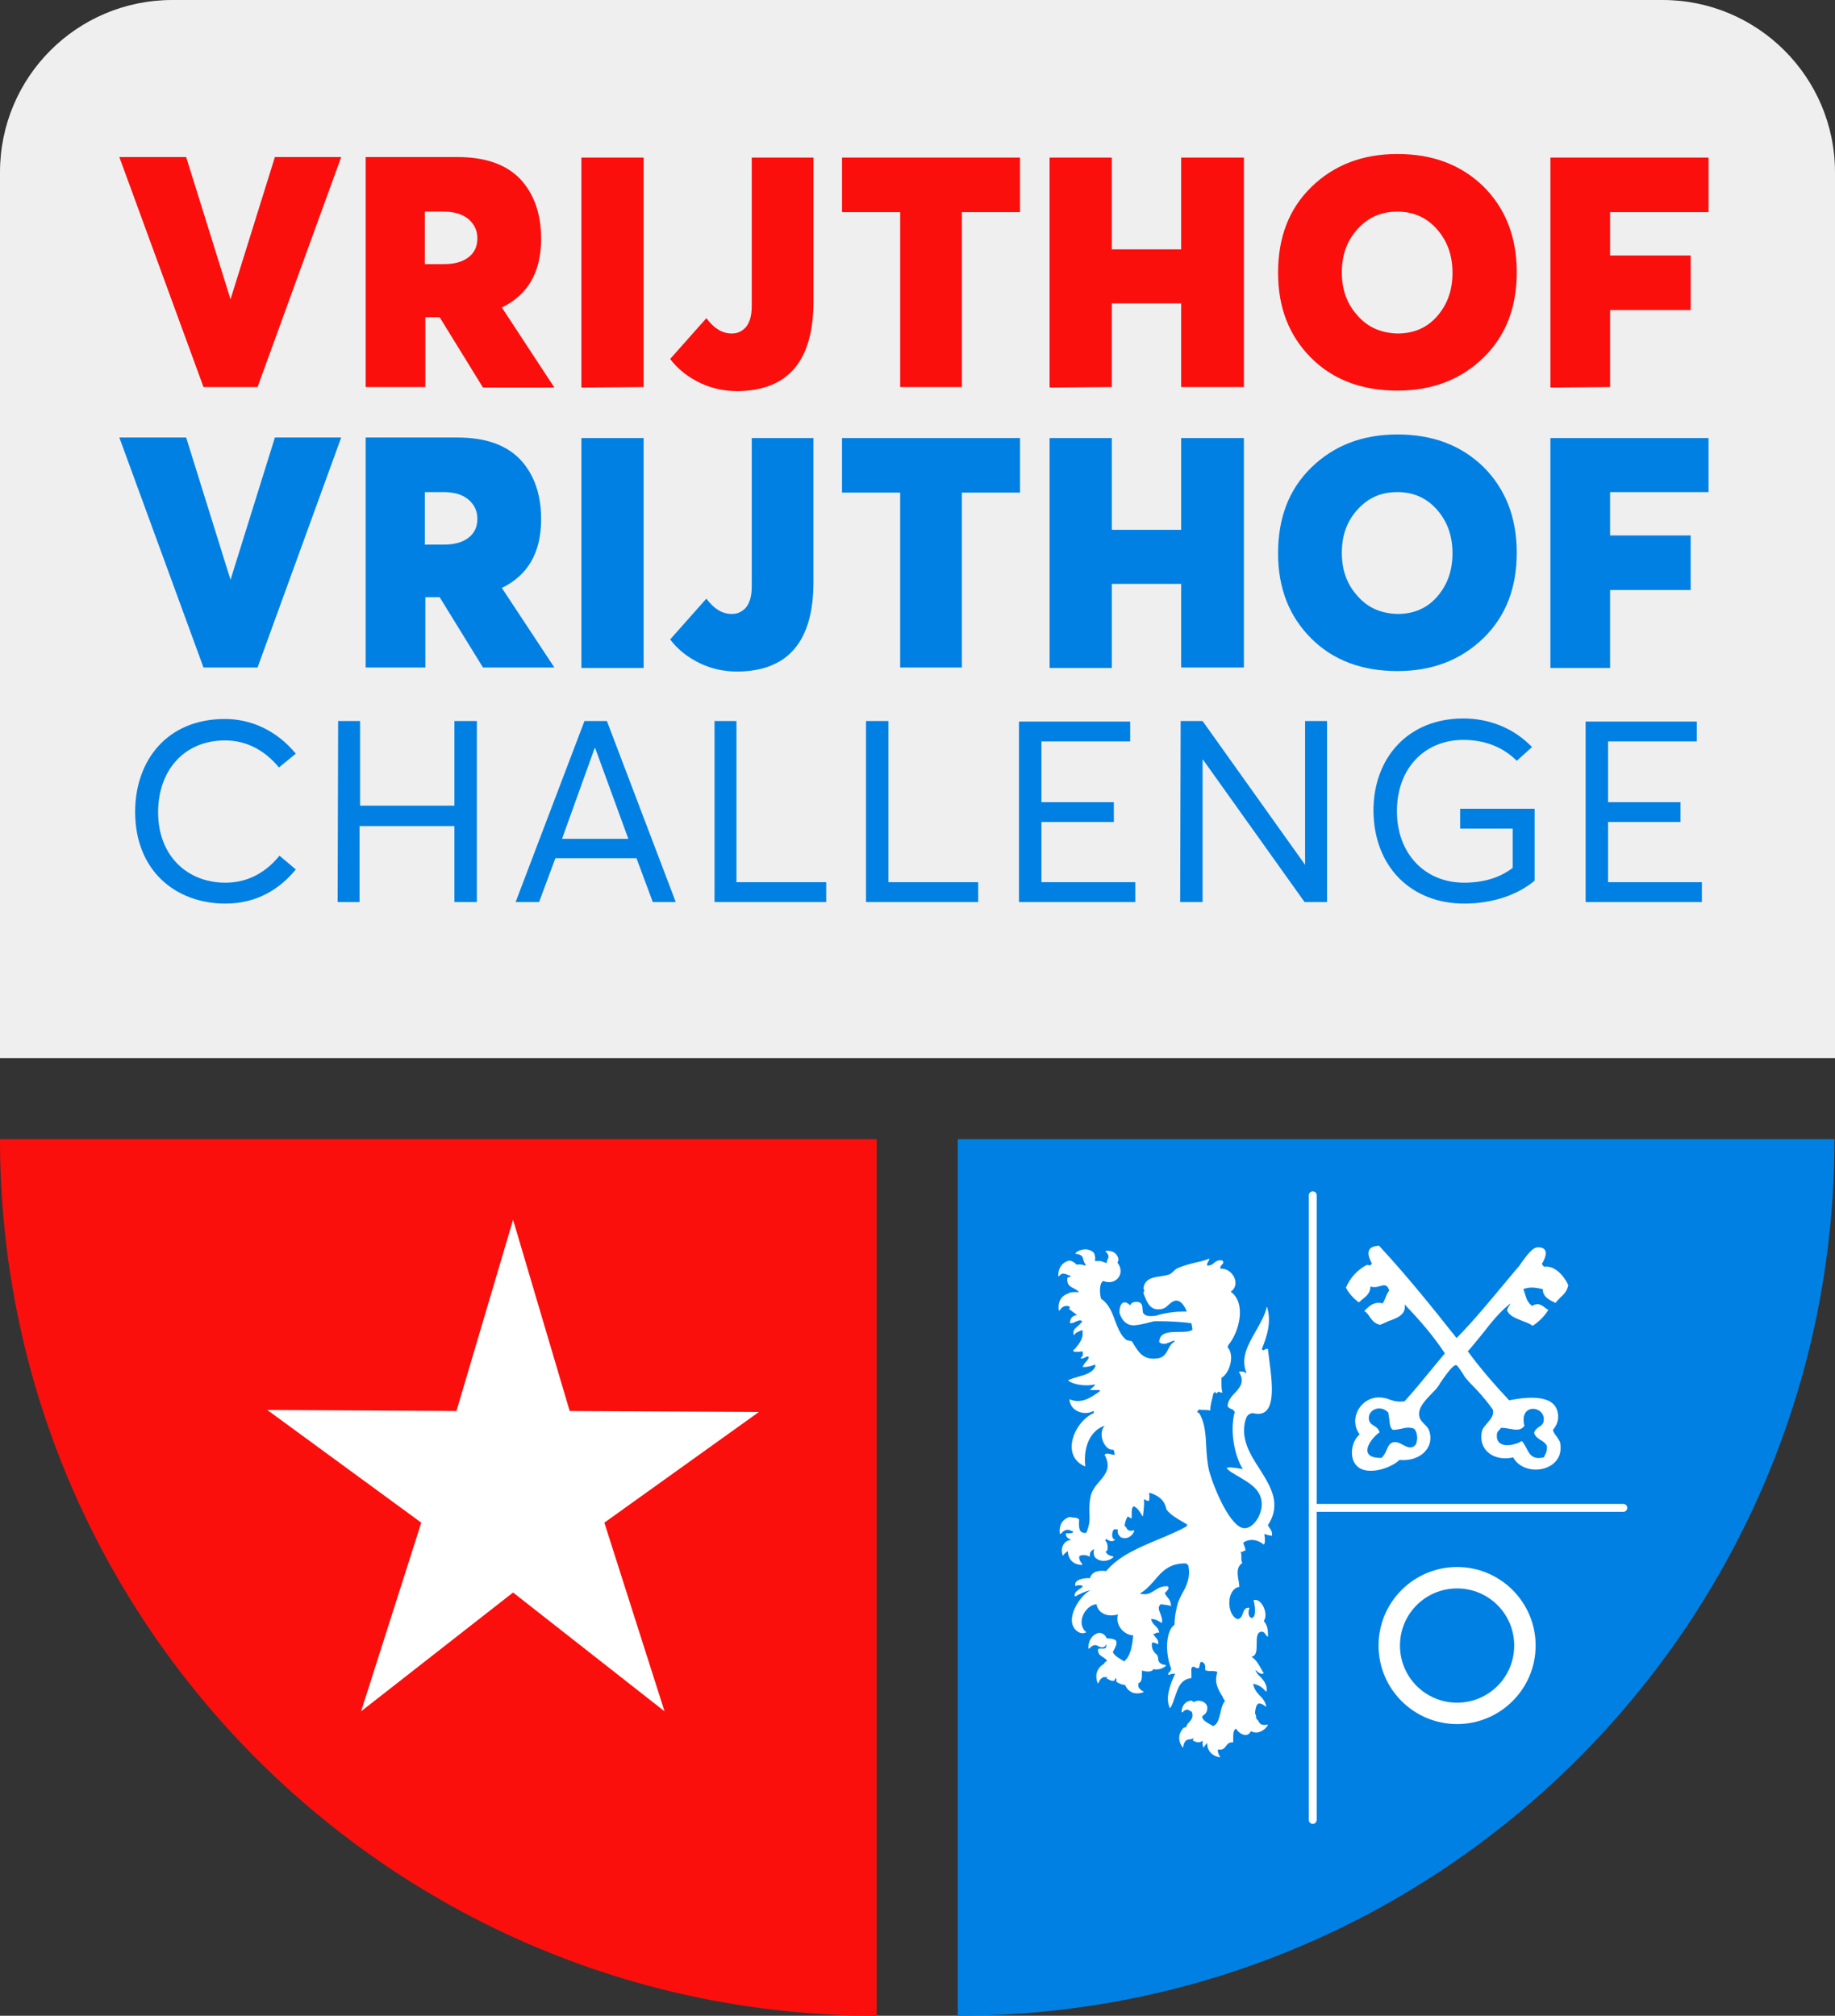
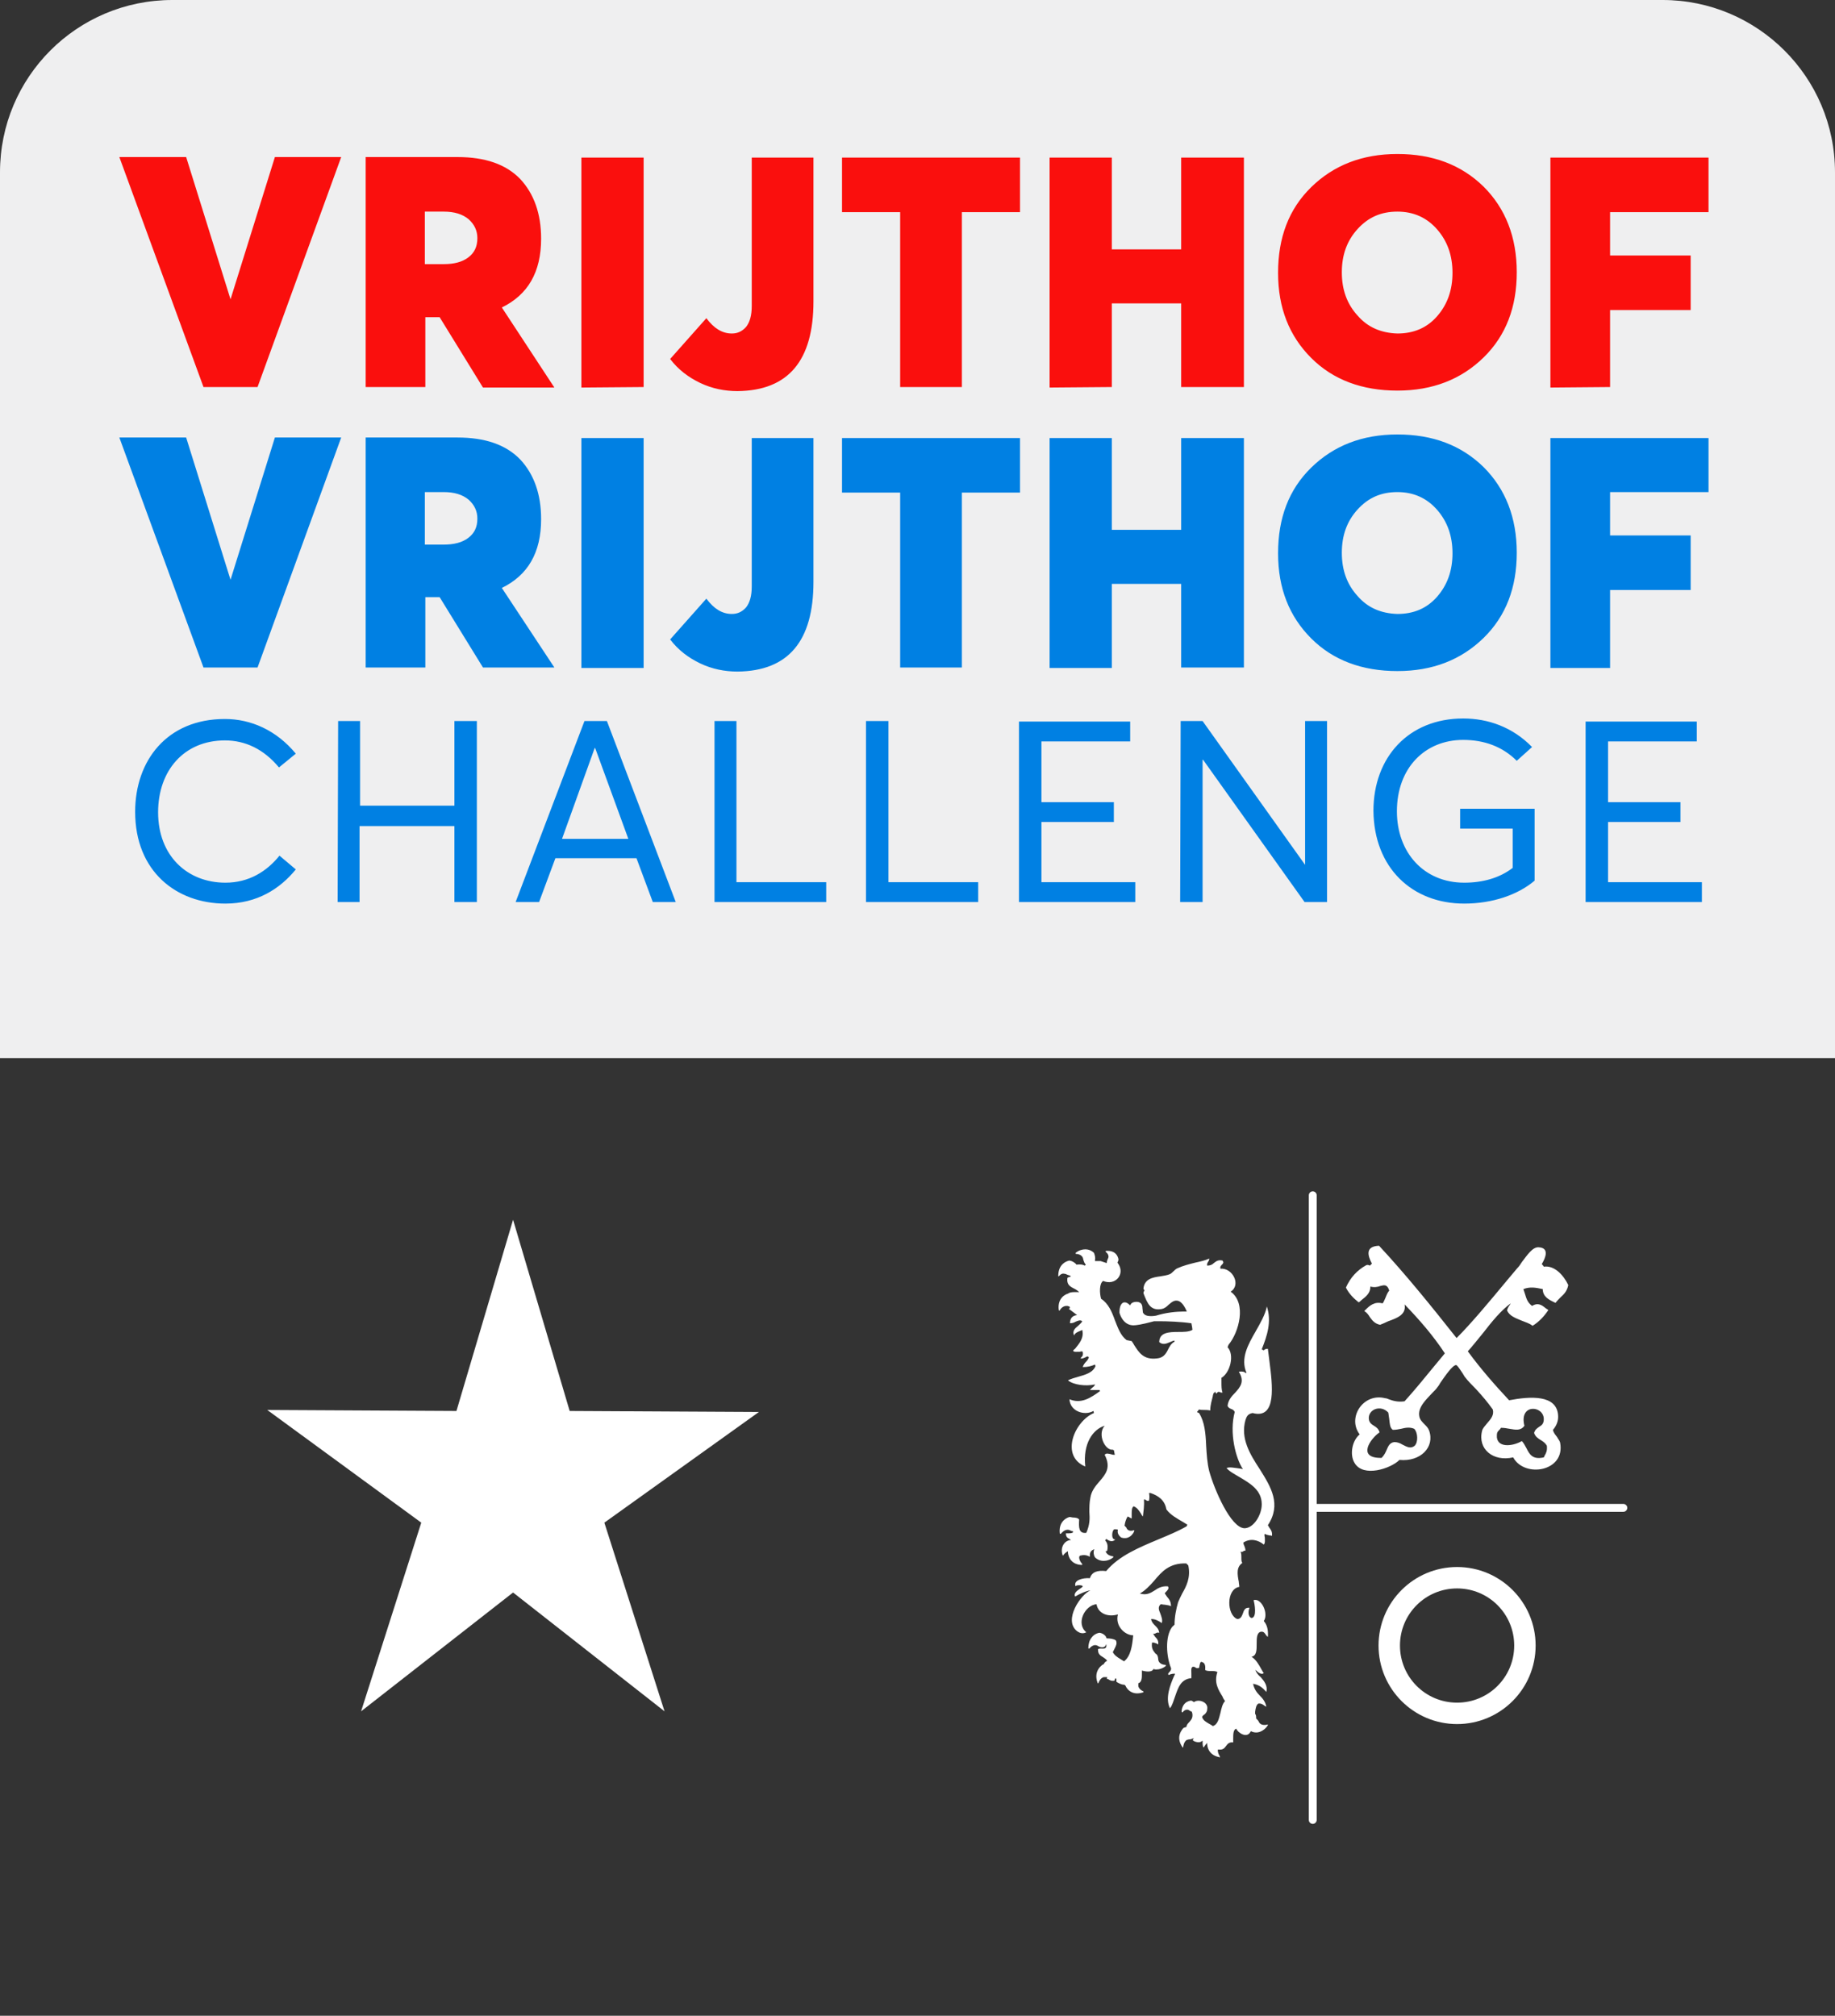
<svg xmlns="http://www.w3.org/2000/svg" xmlns:xlink="http://www.w3.org/1999/xlink" version="1.1" id="Laag_1" x="0px" y="0px" viewBox="0 0 359.8 395.3" style="enable-background:new 0 0 359.8 395.3;" xml:space="preserve">
  <rect x="0" y="0" width="359.8" height="395.3" fill="#333333" stroke="none" />
  <style type="text/css">
	.st0{clip-path:url(#SVGID_00000158029703535927764630000004705387412275716509_);fill:#0080E3;}
	.st1{clip-path:url(#SVGID_00000043437152441330220570000011579846398752101262_);fill:#FA0F0D;}
	.st2{fill:#EFEFF0;}
	.st3{fill:#FFFFFF;}
	.st4{fill:none;stroke:#FFFFFF;stroke-width:1.542;stroke-linecap:round;stroke-linejoin:round;}
	.st5{fill:#0080E3;}
	.st6{fill:#FA0F0D;}
</style>
  <g>
    <g>
      <g>
        <defs>
          <rect id="SVGID_1_" y="0" width="359.8" height="395.3" />
        </defs>
        <clipPath id="SVGID_00000136398016754933244330000003422587404160656266_">
          <use xlink:href="#SVGID_1_" style="overflow:visible;" />
        </clipPath>
-         <path style="clip-path:url(#SVGID_00000136398016754933244330000003422587404160656266_);fill:#0080E3;" d="M187.8,395.3     c95,0,171.9-77,171.9-171.9H187.8V395.3L187.8,395.3z" />
      </g>
      <g>
        <defs>
-           <rect id="SVGID_00000044160294335516159820000001725894728900984711_" y="0" width="359.8" height="395.3" />
-         </defs>
+           </defs>
        <clipPath id="SVGID_00000052805044319969311590000001785280177975550632_">
          <use xlink:href="#SVGID_00000044160294335516159820000001725894728900984711_" style="overflow:visible;" />
        </clipPath>
-         <path style="clip-path:url(#SVGID_00000052805044319969311590000001785280177975550632_);fill:#FA0F0D;" d="M0,223.4     c0,95,77,171.9,171.9,171.9V223.4H0L0,223.4z" />
      </g>
    </g>
    <path class="st2" d="M33.8,0C15.1,0,0,15.1,0,33.8v173.7h359.8V33.8C359.8,15.1,344.6,0,326,0H33.8L33.8,0z" />
    <path class="st3" d="M207.6,250.3C207.6,250.3,207.5,250.4,207.6,250.3C207.5,250.4,207.5,250.4,207.6,250.3c-0.1,0-0.1,0-0.1-0.1   c0-2.7,2.2-3,2.2-3l0,0c0.6,0.1,1,0.4,1.3,0.7c0,0,0,0.1,0.1,0.1l0,0c0.7-0.1,1.3,0,1.6,0.2l0.2-0.2c-0.3-0.3-0.4-0.7-0.5-1   c-0.1-1.1-1.4-1.1-1.4-1.1s-0.1,0-0.1-0.1v-0.1c0.6-0.5,1.3-0.7,1.9-0.7c1.1,0,1.7,0.7,1.7,0.7l0,0c0.2,0.5,0.3,1,0.2,1.4v0.1   c0,0,0,0,0,0.1h0.6c0.1,0,0.3,0,0.4,0h0.1l1.2,0.4c0-0.4,0.2-0.7,0.2-0.8c0.5-0.8-0.4-1.4-0.4-1.4v-0.1c0,0,0-0.1,0.1-0.1   s0.2,0,0.3,0c1.9,0,2.1,1.6,2.1,1.7l0,0l0,0c0,0.2-0.1,0.4-0.2,0.6l0.2,0.3c1.3,2-0.6,4.3-3,3.3c-0.8,0.5-0.7,2.5-0.4,3.5   c1.4,0.9,2.1,2.5,2.7,4.2c0.6,1.5,1.1,3,2.3,3.9l1,0.2c0.2,0.3,0.4,0.6,0.5,0.8c0.9,1.4,1.8,2.9,4.4,2.6c1.3-0.1,1.8-0.9,2.2-1.7   c0.3-0.6,0.6-1.2,1.3-1.6v-0.2c-0.3,0-0.6,0.2-0.9,0.3c-0.7,0.3-1.4,0.6-2.1,0c0-1.9,1.9-2,3.7-2c1.1,0,2.1,0,2.8-0.4   c0-0.3-0.1-0.8-0.2-1.3c-2-0.3-4.7-0.4-6.3-0.4c-0.6,0-1,0-1,0c-2.6,0.7-3.6,0.8-4,0.8c-0.1,0-0.2,0-0.2,0c-2-0.1-2.6-2.4-2.6-2.5   c0-2,0.9-2,1-2c0.5,0,0.9,0.4,1.1,0.6c0.2-0.7,1.1-0.7,1.2-0.7l0,0h0.1c0.3,0,0.6,0.1,0.8,0.3c0.3,0.3,0.3,0.8,0.3,0.9l0.1,0.9   c0.3,0.6,1,0.7,1.6,0.7c0.5,0,1-0.1,1-0.1c1.9-0.6,4-0.8,5.4-0.8c0.2,0,0.5,0,0.6,0c-0.4-1-1-1.9-1.7-2.1c-0.8-0.2-1.3,0.3-1.9,0.8   c-0.4,0.4-0.8,0.7-1.3,0.8c-2.2,0.4-2.8-1-3.6-3.1c0-0.2,0.1-0.4,0.2-0.5l-0.2-0.4l0,0l0,0l0,0l0,0l0,0c0.2-1.9,1.8-2.2,3.3-2.4   c0.6-0.1,1.3-0.2,1.8-0.4c0.3-0.1,0.6-0.4,0.8-0.6c0.2-0.2,0.5-0.5,0.8-0.6c1.1-0.5,2.3-0.8,3.5-1.1c0.9-0.2,1.9-0.4,2.7-0.8   c0,0.3-0.1,0.5-0.2,0.6c-0.1,0.2-0.3,0.4-0.2,0.8c0.6,0,1-0.2,1.3-0.5c0.4-0.3,0.8-0.7,1.7-0.5c0.3,0.4,0.1,0.6-0.1,0.8   c-0.2,0.2-0.4,0.4-0.3,0.8c2.4-0.2,4.1,3.2,2,4.5c3.2,2.3,1.6,8-0.4,10.4c0,0-0.1,0.2-0.2,0.5c1.4,1.5,0.5,5-1.2,6   c0,0.3,0,0.5,0,0.8c0,0.8,0,1.5,0.2,2.1c-0.2,0-0.4,0-0.5-0.1c-0.3-0.1-0.4-0.1-0.7,0.3c-0.1-0.1-0.2-0.2-0.2-0.4   c-0.1,0.1-0.2,0.2-0.4,0.4c0,0.2-0.1,0.3-0.1,0.5c-0.2,0.9-0.5,1.7-0.5,2.8c-0.5-0.1-0.9-0.1-1.2-0.1c-0.4,0-0.7,0-1-0.1   c-0.1,0.1-0.2,0.3-0.4,0.5l0,0l0,0c0.1,0.1,0.2,0.1,0.4,0.2c1.1,1.7,1.3,4,1.4,6.4c0.1,1.7,0.2,3.4,0.6,5c1,3.6,4.2,11.1,6.9,11.2   c1.8,0,3.4-2.6,3.4-4.7c0-2.8-2.3-4.1-4.3-5.3c-1-0.6-2-1.1-2.6-1.8c0.5-0.3,1.8,0,2.7,0.1l0,0l0,0c0.2,0,0.3,0.1,0.5,0.1   c-1.4-2.1-2.7-7.1-1.6-11.2c-0.1-0.3-0.4-0.5-0.7-0.6s-0.6-0.3-0.7-0.6c0.1-1.1,0.8-1.9,1.5-2.6c1-1.1,1.9-2.2,0.7-4.1   c0.7-0.1,1.1,0,1.4,0.3c0,0,0-0.1,0.1-0.1l0,0l0,0c-1.2-2.8,0.3-5.5,1.8-8.1c0.9-1.6,1.9-3.3,2.2-4.9c1,3,0,5.9-1,8.4   c0.2,0.1,0.3,0.2,0.4,0.2c0.2-0.2,0.4-0.3,0.8-0.3c0.1,0.7,0.2,1.5,0.3,2.4c0.6,4.7,1.5,11.5-3.3,10.2c-1.1,0.2-1.2,0.9-1.4,1.4   l0,0c-1,3.6,0.9,6.7,2.8,9.6c2.2,3.5,4.3,6.9,1.6,11c0.1,0.2,0.2,0.3,0.3,0.5c0.3,0.4,0.6,0.8,0.5,1.6c-0.2-0.1-0.4-0.1-0.5-0.1   c-0.3-0.1-0.6-0.1-0.9-0.3c-0.1,0.1-0.1,0.3,0,0.7c0,0.5,0.1,1.1-0.2,1.4c-1.1-0.9-2.6-1.3-4-0.4c0,0.3,0.1,0.5,0.2,0.7   c0.1,0.3,0.2,0.5,0.2,0.9c-0.2,0-0.3,0-0.4,0.1c-0.1,0.1-0.3,0.2-0.6,0.1c0.2,0.2,0.2,0.7,0.2,1.1c0,0.5,0,0.9,0.2,1.1   c-1.2,0.8-1,2.2-0.7,3.7c0,0.3,0.1,0.6,0.1,1c-2.6,0.4-2.5,5.5-0.4,6.3c0.7,0,0.9-0.6,1.1-1.1c0.2-0.6,0.4-1.2,1.3-1.1   c-0.3,0.7-0.3,1.8,0.4,2c1.1-0.1,0.6-2.8,0.4-3.5c1.5-0.5,3,2.6,2,4.1c0.6,0.7,0.9,1.6,0.8,3.1c-0.2-0.1-0.3-0.3-0.4-0.4   c-0.2-0.3-0.4-0.7-1-0.6c-0.8,0.2-0.8,1.3-0.8,2.4c0,1.2,0,2.3-1,2.5c0.9,0.6,1.4,1.5,1.9,2.4c0.2,0.3,0.3,0.6,0.5,0.8   c-0.4,0.4-1.1-0.1-1.5-0.5c-0.1-0.1-0.2-0.1-0.2-0.2c0.2,0.6,0.6,1.1,1.1,1.5c0.7,0.8,1.4,1.7,1.1,2.9c-0.7-0.8-1.4-1.4-2.6-1.6   c0.2,1,0.7,1.7,1.3,2.3c0.6,0.6,1.1,1.2,1.3,2.2c-0.2-0.1-0.4-0.2-0.5-0.3c-0.3-0.2-0.6-0.4-1.1-0.3c-0.4,0.3-0.5,0.9-0.6,1.6v0.4   c0.2,0.2,0.2,0.5,0.2,0.9c0.2,0.2,0.4,0.4,0.5,0.6c0.4,1,1.7,0.6,1.7,0.6h0.1v0.1c-0.4,0.7-1,1.1-1.5,1.3c-1,0.4-1.8-0.1-1.8-0.1   l0,0l0,0l0,0l0,0l0,0l0,0l0,0l-0.1,0.1l0,0l0,0l0,0c-0.7,1.4-2.5,0.2-2.8-0.6c-0.6,0.2-0.6,1.1-0.6,2c0,0.2,0,0.5,0,0.7   c-0.8-0.1-1.1,0.3-1.4,0.7c-0.3,0.4-0.6,0.8-1.4,0.7h-0.2l0,0c-0.1,0.7,0.4,1.3,0.4,1.4l0,0c0,0,0,0,0,0.1l0,0l0,0l0,0   c0,0-0.1,0.1-0.1,0c-2.6-0.5-2.4-2.8-2.4-2.8l0,0l0,0c-0.3,0.3-0.5,0.6-0.7,0.9c-0.2-0.2-0.2-0.7-0.2-1.2v-0.1h-0.1   c-0.4,0.5-1.5,0.2-1.8-0.1c0-0.3,0.1-0.4,0.2-0.5l0,0l0,0l0,0l0,0c-0.1,0-0.1,0.1-0.2,0.1c-0.3,0.2-0.7,0.2-0.7,0.2l0,0   c-0.2,0-0.3,0.1-0.5,0.1c-0.6,0.4-0.7,1.3-0.7,1.4l0,0v0.1l0,0l0,0h-0.1c-1.6-2.2,0.1-3.7,0.1-3.8l0,0c0.2-0.1,0.4-0.2,0.6-0.2   c0.1-0.5,0.3-0.7,0.6-1c0.3-0.4,0.7-0.7,0.6-1.6l-0.1-0.4c-0.2-0.1-0.4-0.2-0.4-0.2c-0.7-0.6-1.4,0.2-1.4,0.3l0,0h-0.1   c0,0-0.1,0-0.1-0.1s0-0.2,0-0.3c0.3-1.9,1.9-1.9,1.9-1.9l0,0c0.2,0.1,0.4,0.2,0.5,0.3c0.9-0.7,2.9,0,2.6,1.4c0,0.5-0.3,0.8-0.5,1   c-0.2,0.1-0.4,0.3-0.5,0.5c0.2,0.7,0.8,1,1.3,1.3c0.3,0.2,0.6,0.3,0.8,0.5c1-0.3,1.2-1.5,1.5-2.6c0.2-0.9,0.4-1.8,0.9-2.3   c-0.2-0.3-0.4-0.6-0.5-0.9l0,0c-0.8-1.3-1.7-2.7-1-4.8c-0.3-0.2-0.8-0.2-1.3-0.2c-0.4,0-0.8,0-1.1-0.2c0.1-1-0.1-1.5-0.8-1.6   c-0.2,0.1-0.2,0.4-0.3,0.7c0,0.2-0.1,0.4-0.1,0.5c-0.4,0.1-0.6,0-0.7-0.1c-0.2-0.1-0.3-0.2-0.6-0.1c-0.3,0.2-0.2,0.8-0.2,1.3   c0,0.3,0,0.7,0,0.9c-2.1,0.2-2.6,1.9-3.2,3.6c-0.3,0.8-0.5,1.7-1,2.3c-1-2,0.1-4.7,0.8-6.3l0,0c0.1-0.1,0.1-0.3,0.2-0.4   c0.1-0.2-1.1,0-1.2,0.2c-0.3-0.2-0.1-0.4,0.1-0.6c0.2-0.2,0.4-0.5,0.3-0.8c-0.9-2.2-1.2-6.1,0.2-8c0-0.1,0.1-0.1,0.1-0.1l0.4-0.4   c0-1.5,0.3-3,0.7-4.4c0.2-0.5,0.5-1.1,0.8-1.7c0.8-1.4,1.7-3.1,1.2-5.5l0,0l-0.4-0.4c-3.3-0.1-4.8,1.6-6.3,3.4   c-0.8,0.9-1.7,1.9-2.8,2.5c1.3,0.4,2.1-0.1,2.9-0.6c0.7-0.5,1.5-0.9,2.6-0.8c0.3,0.4-0.1,0.8-0.4,1.1l0,0c-0.1,0.1-0.2,0.2-0.2,0.3   c0.1,0.2,0.3,0.4,0.4,0.6c0.4,0.5,0.8,0.9,0.8,1.9c-0.3-0.2-0.7-0.2-1.2-0.3c-0.3,0-0.6-0.1-0.8-0.1c-0.6,0.5-0.4,1.1-0.1,1.8   c0.2,0.6,0.5,1.2,0.3,1.9c-0.1-0.1-0.2-0.1-0.3-0.2c-0.5-0.3-1-0.6-1.8-0.6c0.1,0.6,0.4,0.9,0.8,1.3c0.4,0.4,0.7,0.7,0.8,1.4   c-0.4-0.1-0.5,0-0.7,0.1c-0.1,0.1-0.3,0.1-0.5,0.1c0.1,0.2,0.3,0.4,0.4,0.6c0.3,0.3,0.7,0.7,0.6,1.5l0,0c0,0-0.1,0-0.1-0.1   c-0.3-0.1-0.6-0.3-1.1-0.3c-0.2,1.1,0.2,1.6,0.6,2.1c0,0,0,0.1,0.1,0.1c0.4,0.2,0.5,0.8,0.5,1.1c0.1,1.1,1.4,1.1,1.4,1.1   s0.1,0,0.1,0.1v0.1c-0.6,0.5-1.3,0.7-1.9,0.7c-0.2,0-0.3,0-0.5-0.1l-0.1,0.1c-0.3,0.6-1.6,0.4-2.2,0.2c0,0.1,0,0.4,0,0.7   c0,0.7,0,1.6-0.7,1.8l0,0l0,0c0,0.2,0,0.4,0,0.6c0.2,0.7,1,1,1,1s0,0,0,0.1l0,0l0,0c0,0,0,0.1-0.1,0.1c-2.5,0.8-3.4-1.2-3.4-1.3   l0,0l0,0l-0.2-0.2c-0.5,0-0.9-0.2-1.3-0.4c-0.1-0.1-0.2-0.1-0.3-0.2c0-0.2,0-0.3,0-0.5v-0.1h-0.3c0,0.2,0,0.3-0.1,0.4   c-0.6,0.1-0.9-0.1-1.2-0.3c-0.1,0-0.2-0.1-0.3-0.1c0-0.1,0-0.1,0.1-0.2v-0.1c-0.1,0-0.2,0-0.2,0l0,0c-0.2,0-0.4,0-0.5,0   c-0.7,0.2-1,1.1-1,1.1l0,0c0,0,0,0.1-0.1,0.1l0,0c0,0-0.1,0-0.1-0.1c-0.9-2.5,1.1-3.6,1.1-3.6l0,0l0,0c0,0,0,0,0.1,0l0,0   c0.1-0.3,0.4-0.6,0.7-0.7c-0.2-0.3-0.5-0.5-0.8-0.7c-0.5-0.3-1-0.6-1-1.4c-0.1-0.3,0.3-0.3,0.6-0.3c0.4,0,0.8,0.1,1-0.3   c0.1-0.3,0-0.5,0-0.6c0,0.1-0.1,0.2-0.1,0.3c-0.4,0.6-1.2,0.3-1.5,0.1c-0.9-0.6-1.7,0.5-1.7,0.5h-0.1c0,0-0.1,0-0.1-0.1   c0-0.8,0.2-1.5,0.6-2c0.6-0.9,1.6-1,1.6-1l0,0c0.6,0.1,1,0.4,1.2,0.7c0.1,0.1,0.1,0.3,0.2,0.4c0.7,0,1.4,0.1,1.8,0.4   c0.3,0.6,0,1.1-0.3,1.7c-0.1,0.2-0.2,0.4-0.3,0.6c0.3,0.6,0.9,1,1.4,1.3c0.3,0.2,0.5,0.3,0.8,0.5c1.3-1,1.6-3,1.8-5.1   c-1.6,0-3.6-1.8-3-4.1c-2,0.6-3.9-0.2-4.2-2c-2.3,0.2-4.1,3.8-2,5.5c-0.7,0.4-1.4,0.1-1.8-0.2c-2.8-2.2,0.8-7.3,2.6-8   c-0.6,0-2.2,0.7-3,1.2c-0.3-0.6,0.3-1.1,0.9-1.5c0.3-0.2,0.5-0.3,0.6-0.5c0-0.3-1.4-0.3-1.4,0c-0.5-1.2,1.4-1.7,2.8-1.6   c0.4-1.2,1.4-1.6,3.2-1.4c2.5-3,6.4-4.6,10.2-6.2c1.9-0.8,3.9-1.6,5.6-2.6l0,0l0,0l0,0l0,0c0-0.1,0.1-0.2,0.1-0.3   c-0.3-0.2-0.5-0.3-0.8-0.5l0,0c-1.2-0.7-2.5-1.4-3.3-2.5c-0.3-1.8-1.6-2.7-3.1-3.2h-0.1c0,0,0,0-0.1,0h-0.1c0.1,0.5,0.1,1,0,1.5   c-0.3,0.1-0.4,0-0.6-0.1c-0.1-0.1-0.2-0.2-0.4-0.1c0.1,1.2-0.1,2.3-0.2,3.3c-0.2-0.2-0.3-0.4-0.4-0.6c-0.4-0.6-0.7-1.1-1.4-1.4   c-0.4,0.2-0.4,0.9-0.4,1.6c0,0.3,0,0.6,0,0.8c-0.1-0.1-0.3-0.1-0.4-0.2c-0.1-0.1-0.2-0.1-0.4-0.2c-0.3,0.5-0.5,1.1-0.6,1.8   c0.2,0.2,0.4,0.4,0.4,0.5l0,0c0.4,0.8,1.4,0.4,1.4,0.4l0,0h0.1v0.1c0,0.1-0.1,0.2-0.1,0.3c-1,1.7-2.5,1-2.5,1l0,0l0,0l0,0   c-0.7-0.6-0.7-1.1-0.6-1.5c-0.2-0.1-0.4-0.1-0.7-0.1c-0.5,0.2-0.7,2.1,0.2,2c-0.6,0.6-1.2,0.3-1.8-0.1l-0.2,0.3   c0.4,0.4,0.6,1,0.4,2c-0.1,0.1-0.2,0.1-0.3,0.1c0.2,0.9,1.4,1,1.4,1s0.1,0,0.1,0.1v0.1c-0.6,0.5-1.3,0.7-1.9,0.7   c-1.1,0-1.7-0.7-1.7-0.7l0,0c-0.3-0.5-0.3-1-0.2-1.4c0-0.1,0.1-0.2,0.1-0.2l0,0c-0.6,0.2-1,0.6-0.9,1.5c-0.7-0.4-1.3-0.4-2-0.2   c0,0.1-0.1,0.2-0.1,0.3c0,0.7,0.6,1.3,0.6,1.3s0,0,0,0.1l0,0l0,0c0,0,0,0.1-0.1,0.1c-2.6-0.1-2.7-2.4-2.7-2.5l0,0l0,0l0,0l0,0v-0.1   c0,0,0,0,0-0.1c-0.4,0.2-0.8,0.6-1,0.9c-0.6-1.5,0.2-3,1.6-3.1c-0.1-0.1-0.2-0.1-0.3-0.2c-0.4-0.2-0.7-0.4-0.7-1.1   c0.1,0,0.2,0,0.3,0c0.4,0,0.9,0,1.1-0.2v-0.1c0,0,0,0,0-0.1c-0.3,0-0.6-0.2-0.6-0.2c-0.2-0.1-0.3-0.1-0.5-0.1   c-0.7,0-1.3,0.8-1.3,0.8l0,0c0,0,0,0-0.1,0l0,0l0,0c0,0-0.1,0-0.1-0.1c-0.3-2.7,1.9-3.2,1.9-3.2l0,0l0,0c0.3,0,0.5,0.1,0.7,0.1   c0.5,0,1,0.1,1.2,0.4c-0.1,1.5-0.1,2.8,1.4,2.6c0.7-1.6,0.7-2.8,0.6-4.1c0-0.9,0-1.8,0.2-2.8c0.2-1.3,1-2.3,1.8-3.2   c1.2-1.4,2.3-2.7,1-5.2c0.3-0.4,0.8-0.2,1.3-0.1c0.2,0.1,0.5,0.1,0.7,0.1c-0.1-0.3-0.1-0.6-0.2-0.9l-0.2-0.1   c-1.5,0.2-3.1-3-1.6-4.7c-2.3,0.7-4.3,3.5-3.8,8c-5-2.1-2.1-8.9,1.7-10.5l-0.1-0.4c-1.7,1-4.6,0.1-4.7-2.3c2.3,1,4.2-0.3,6-1.6   l-0.1-0.2h-1.9c0.1-0.1,0.3-0.3,0.4-0.4c0.2-0.2,0.5-0.3,0.6-0.7c-1.8,0.4-4.2,0.1-5.3-0.8c0.6-0.3,1.3-0.5,2-0.7   c1.4-0.4,2.9-0.8,3.4-2.1l-0.1-0.3c-0.7,0.3-1.4,0.5-2.4,0.5c0.1-0.4,0.4-0.8,0.7-1.1c0.2-0.2,0.4-0.5,0.5-0.8   c-0.2-0.3-0.4-0.2-0.7,0c-0.3,0.1-0.6,0.3-0.9,0.2c0-0.1,0.1-0.2,0.2-0.3c0.2-0.2,0.3-0.4,0.2-1c-0.1-0.1-0.3-0.1-0.6,0   c-0.5,0-1.1,0.1-1.3-0.2c0.1-0.1,0.2-0.3,0.4-0.4l0,0c0.8-1,1.8-2.1,1.4-3.7c-0.1,0.1-0.2,0.1-0.4,0.2c-0.5,0.2-1,0.4-1.2,0.9   c-0.4-0.9,0.2-1.4,0.8-1.9c0.3-0.3,0.7-0.6,0.8-0.9c-0.4-0.3-0.8-0.1-1.3,0.1c-0.3,0.2-0.7,0.3-1.1,0.3c0-1,0.5-1.5,1.4-1.6   c-0.5-0.4-1.1-0.8-1.6-1.2c0-0.1,0.1-0.1,0.2-0.2l-0.1-0.3c-0.1,0-0.1,0-0.1,0c-0.2-0.1-0.3-0.1-0.5-0.1c-0.8,0-1.3,0.8-1.3,0.9   c0,0,0,0-0.1,0l0,0l0,0l0,0c0,0-0.1,0-0.1-0.1c-0.3-2.4,1.4-3.1,1.8-3.2c0.5-0.4,1.5-0.3,2.1-0.3h0.1c-0.3-0.3-0.6-0.5-1-0.7   c-0.8-0.4-1.5-0.8-1.3-2.1c0.1-0.1,0.4-0.2,0.6-0.2v-0.2c-0.3-0.1-0.6-0.2-0.6-0.2l0,0c-0.2-0.1-0.4-0.2-0.6-0.2   C208.1,249.6,207.6,250.3,207.6,250.3L207.6,250.3L207.6,250.3z" />
    <path class="st3" d="M293.5,281.4c0-0.5,0.2-0.7,0.4-0.9c0.1-0.1,0.3-0.3,0.4-0.5c0.6,0,1.2,0.1,1.7,0.2c1.2,0.2,2.2,0.4,2.9-0.6   c-1.1-4.4,3.8-4,3.8-1.3c0,0.9-0.4,1.2-0.9,1.5c-0.4,0.3-0.8,0.5-1,1.2c0.2,0.7,0.8,1.1,1.3,1.4s0.9,0.6,1.2,1.1   c0.1,0.9-0.1,1.4-0.4,1.9c-0.1,0.1-0.1,0.3-0.2,0.4c-2.2,0.5-2.8-0.6-3.4-1.8c-0.3-0.5-0.5-1-0.9-1.4   C296.5,283.7,293.3,284,293.5,281.4 M277.4,283.5c-0.8,0.7-1.6,0.2-2.4-0.2c-0.5-0.3-1-0.5-1.6-0.5c-0.9,0.1-1.2,0.8-1.5,1.5   c-0.2,0.5-0.5,1.1-1,1.6c-5,0.1-2.1-3.9-0.4-5c-0.2-0.7-0.6-1-1.1-1.3s-0.9-0.6-1-1.3c-0.2-1.9,2.3-2.9,3.8-1.3   c0.1,0.4,0.1,0.8,0.2,1.3c0.1,0.8,0.1,1.7,0.7,2.1c0.6,0,1.1-0.1,1.6-0.2c0.8-0.2,1.7-0.4,2.6,0C278,280.9,278.1,282.8,277.4,283.5    M305,255.5c0.3-0.4,0.7-0.8,1-1.1c0.7-0.6,1.3-1.3,1.5-2.4c-0.9-1.9-2.7-3.9-4.8-3.6c-0.1-0.2-0.3-0.4-0.4-0.5   c0.8-1.3,1.5-3.2-0.6-3.3c-1.2-0.1-2.3,1.6-3.3,2.9c-0.3,0.5-0.6,0.9-0.9,1.2c-0.7,0.8-1.4,1.7-2.1,2.5c-3.4,4.1-6.9,8.3-9.8,11.2   l0,0c-4.9-6.2-9.9-12.4-15.2-18.1c-2.8,0.1-2.2,2-1.4,3.5l-0.4,0.4c-0.2-0.1-0.4-0.2-0.7-0.1c-1.8,1-3.1,2.4-4,4.4   c0.6,1.2,1.5,2.1,2.5,2.9c0.2-0.1,0.4-0.3,0.5-0.4l0,0c1-0.8,1.8-1.4,1.8-2.7c0.7,0.2,1.4,0.1,1.9-0.1c0.8-0.2,1.4-0.4,1.8,0.9   c-0.3,0.3-0.5,0.8-0.7,1.3c-0.2,0.4-0.3,0.8-0.6,1.2c-1.6-0.4-2.5,0.4-3.4,1.3c-0.1,0.1-0.1,0.1-0.2,0.2c0.5,0.3,0.8,0.7,1.1,1.2   c0.5,0.7,1,1.3,2,1.5c0.5-0.2,1-0.4,1.6-0.7c1.7-0.6,3.6-1.3,3.2-3.3c2.9,3,5.6,6.1,7.9,9.6c-0.8,1-1.6,1.9-2.4,2.9   c-1.8,2.2-3.6,4.4-5.5,6.5c-1.3,0.2-2.3-0.1-3.1-0.4l0,0c-0.2-0.1-0.5-0.2-0.7-0.2c-4.3-1.1-7.5,3.8-5,7.1c-1.5,1.2-2,4-1,5.6   c1.7,2.9,7.1,1.1,8.8-0.6c4.1,0.4,7-2.5,5.8-5.8c-0.2-0.5-0.5-0.8-0.9-1.2c-0.4-0.4-0.9-0.9-1-1.5c-0.4-1.8,1.4-3.4,2.6-4.7   c0.4-0.4,0.7-0.7,0.9-1c0.1-0.1,0.4-0.5,0.6-0.9c0.9-1.3,2.4-3.5,3.1-3.5c0.2,0,0.6,0.6,1,1.2l0,0c0.3,0.4,0.5,0.8,0.7,1.1   c0.7,0.9,1.5,1.7,2.2,2.4c1.2,1.3,2.3,2.6,3.3,4c0.3,1.1-0.4,1.9-1.1,2.7c-0.4,0.5-0.9,1-1,1.5c-0.9,3.6,2.2,6.1,6.1,5.2   c2.2,4.1,10.3,2.8,9.2-2.9c-0.1-0.4-0.4-0.7-0.6-1.1c-0.3-0.4-0.7-0.8-0.8-1.4c0.7-0.8,1.1-1.8,1-2.9c-0.3-4-5.4-3.7-9.6-2.9   c-2.9-3.1-5.6-6.2-8.1-9.6c1-1.1,2-2.4,3-3.6c1.7-2.2,3.5-4.4,5.4-5.8c-0.1,0.2-0.2,0.4-0.3,0.5c-0.2,0.3-0.3,0.5-0.4,0.9   c0.5,1.1,1.7,1.5,2.9,2c0.7,0.3,1.5,0.5,2.1,1c1.3-0.8,2.3-1.9,3.1-3.1c-0.2-0.1-0.4-0.3-0.6-0.4c-0.7-0.6-1.5-1.1-2.6-0.4   c-0.9-0.7-1.1-1.4-1.4-2.4l0,0c-0.1-0.3-0.2-0.6-0.3-0.9c1.3-0.5,2.4-0.3,3.8,0C302.5,254.3,303.7,254.9,305,255.5" />
    <path class="st4" d="M257.4,234.4v122.5 M318.3,295.7h-60.8" />
    <path class="st3" d="M301.1,322.7c0-8.5-6.9-15.4-15.4-15.4s-15.4,6.9-15.4,15.4s6.9,15.4,15.4,15.4S301.1,331.2,301.1,322.7   L301.1,322.7z M296.9,322.7c0,6.2-5,11.2-11.2,11.2s-11.2-5-11.2-11.2s5-11.2,11.2-11.2S296.9,316.5,296.9,322.7L296.9,322.7z" />
    <polygon class="st3" points="100.6,239.2 89.5,276.7 52.4,276.5 82.6,298.6 70.8,335.6 100.6,312.3 130.3,335.6 118.5,298.6    148.8,276.9 111.7,276.7  " />
    <path class="st5" d="M44.2,177.2c6.2,0,10.7-2.9,13.8-6.7l-3.2-2.7c-2.5,3.1-6,5.3-10.6,5.3c-7.5,0-13.2-5.3-13.2-13.8   c0-8.2,5.1-14.1,13.1-14.1c4,0,7.6,1.7,10.6,5.3l3.3-2.7c-3.8-4.6-8.8-6.8-13.9-6.8c-11.4,0-17.6,8.2-17.6,18.2   C26.5,170.9,34.6,177.2,44.2,177.2L44.2,177.2z M66.2,176.9h4.3V162h18.6v14.9h4.4v-35.5h-4.4V158H70.6v-16.6h-4.3L66.2,176.9   L66.2,176.9z M101.1,176.9h4.6l3.2-8.6h15.9l3.2,8.6h4.5L119,141.4h-4.4L101.1,176.9L101.1,176.9z M110.2,164.5l6.4-17.8h0.1   l6.5,17.8H110.2L110.2,164.5z M140.1,176.9H162V173h-17.6v-31.6h-4.3L140.1,176.9L140.1,176.9z M169.9,176.9h21.9V173h-17.6v-31.6   h-4.4v35.5H169.9z M199.8,176.9h22.8V173h-18.4v-11.8h14.2v-3.9h-14.2v-11.9h17.4v-3.9h-21.8V176.9L199.8,176.9z M231.4,176.9h4.4   V149h0.1l19.9,27.9h4.4v-35.5h-4.3v28.2l0,0l-20.1-28.2h-4.3L231.4,176.9L231.4,176.9z M287.1,177.2c5.5,0,10.5-1.7,13.8-4.5v-14.1   h-14.6v3.9h10.3v7.7c-2.6,2-5.9,2.9-9.5,2.9c-7.9,0-13.2-5.9-13.2-14c0-8.5,5.5-14,13-14c4.1,0,7.7,1.3,10.5,4.1l3-2.7   c-3.8-3.9-8.6-5.6-13.5-5.6c-10.7,0-17.6,7.6-17.6,18.1C269.4,170.2,276.9,177.2,287.1,177.2L287.1,177.2z M310.9,176.9h22.8V173   h-18.4v-11.8h14.2v-3.9h-14.2v-11.9h17.4v-3.9h-21.8V176.9L310.9,176.9z" />
    <path class="st5" d="M45.2,113.7L45.2,113.7l-8.7-27.9H23.4l16.5,45.1h10.6l16.4-45.1h-13L45.2,113.7L45.2,113.7z M98.4,115.3   L98.4,115.3c5.1-2.5,7.7-6.9,7.7-13.5c0-4.9-1.4-8.8-4.1-11.7c-2.8-2.9-6.9-4.3-12.3-4.3h-18v45.1h11.7v-13.8h2.8l8.5,13.8h14   L98.4,115.3L98.4,115.3z M87,96.5c2.1,0,3.7,0.5,4.9,1.5c1.1,1,1.7,2.2,1.7,3.7c0,1.7-0.6,2.9-1.8,3.8c-1.2,0.9-2.8,1.3-4.8,1.3   h-3.7V96.5H87L87,96.5z M126.2,130.9v-45H114V131h12.2V130.9z M159.5,114.1V85.9h-12.1V115c0,1.9-0.4,3.2-1.1,4.1   c-0.8,0.9-1.7,1.3-2.8,1.3c-1.9,0-3.5-1-5-3l-7.1,8c1.6,2.1,3.6,3.6,5.9,4.7c2.3,1.1,4.8,1.6,7.3,1.6   C154.6,131.6,159.5,125.7,159.5,114.1L159.5,114.1L159.5,114.1z M188.6,130.9V96.6H200V85.9h-34.9v10.7h11.4v34.3H188.6   L188.6,130.9z M218,130.9v-16.4h13.6v16.4h12.3v-45h-12.3v18H218v-18h-12.2V131H218V130.9z M290.9,125.1c4.4-4.3,6.5-9.9,6.5-16.7   c0-6.9-2.2-12.5-6.5-16.8c-4.4-4.3-10-6.4-16.9-6.4s-12.5,2.2-16.9,6.5s-6.5,9.9-6.5,16.8c0,6.9,2.2,12.4,6.5,16.7   c4.3,4.3,10,6.4,16.9,6.4C280.9,131.6,286.5,129.4,290.9,125.1L290.9,125.1z M266.2,116.9c-2.1-2.3-3.1-5.1-3.1-8.5s1-6.2,3.1-8.5   s4.6-3.4,7.8-3.4c3.2,0,5.8,1.2,7.8,3.5s3,5.1,3,8.5s-1,6.2-3,8.5s-4.6,3.4-7.8,3.4C270.8,120.3,268.2,119.2,266.2,116.9   L266.2,116.9z M315.7,130.9v-15.2h15.8V105h-15.8v-8.5H335V85.9h-31V131h11.7V130.9z" />
    <path class="st6" d="M45.2,58.7L45.2,58.7l-8.7-27.9H23.4l16.5,45.1h10.6l16.4-45.1h-13L45.2,58.7L45.2,58.7z M98.4,60.3L98.4,60.3   c5.1-2.5,7.7-6.9,7.7-13.5c0-4.9-1.4-8.8-4.1-11.7c-2.8-2.9-6.9-4.3-12.3-4.3h-18v45.1h11.7V62.2h2.8L94.7,76h14L98.4,60.3   L98.4,60.3z M87,41.5c2.1,0,3.7,0.5,4.9,1.5c1.1,1,1.7,2.2,1.7,3.7c0,1.7-0.6,2.9-1.8,3.8c-1.2,0.9-2.8,1.3-4.8,1.3h-3.7V41.5H87   L87,41.5z M126.2,75.9v-45H114V76L126.2,75.9L126.2,75.9z M159.5,59.1V30.9h-12.1V60c0,1.9-0.4,3.2-1.1,4.1   c-0.8,0.9-1.7,1.3-2.8,1.3c-1.9,0-3.5-1-5-3l-7.1,8c1.6,2.1,3.6,3.6,5.9,4.7c2.3,1.1,4.8,1.6,7.3,1.6   C154.6,76.6,159.5,70.7,159.5,59.1L159.5,59.1L159.5,59.1z M188.6,75.9V41.6H200V30.9h-34.9v10.7h11.4v34.3L188.6,75.9L188.6,75.9z    M218,75.9V59.5h13.6v16.4h12.3v-45h-12.3v18H218v-18h-12.2V76L218,75.9L218,75.9z M290.9,70.1c4.4-4.3,6.5-9.9,6.5-16.7   c0-6.9-2.2-12.5-6.5-16.8c-4.4-4.3-10-6.4-16.9-6.4s-12.5,2.2-16.9,6.5s-6.5,9.9-6.5,16.8s2.2,12.4,6.5,16.7   c4.3,4.3,10,6.4,16.9,6.4S286.5,74.4,290.9,70.1L290.9,70.1z M266.2,61.9c-2.1-2.3-3.1-5.1-3.1-8.5s1-6.2,3.1-8.5s4.6-3.4,7.8-3.4   c3.2,0,5.8,1.2,7.8,3.5s3,5.1,3,8.5s-1,6.2-3,8.5c-2,2.3-4.6,3.4-7.8,3.4C270.8,65.3,268.2,64.2,266.2,61.9L266.2,61.9z    M315.7,75.9V60.8h15.8V50.1h-15.8v-8.5H335V30.9h-31V76L315.7,75.9L315.7,75.9z" />
  </g>
</svg>